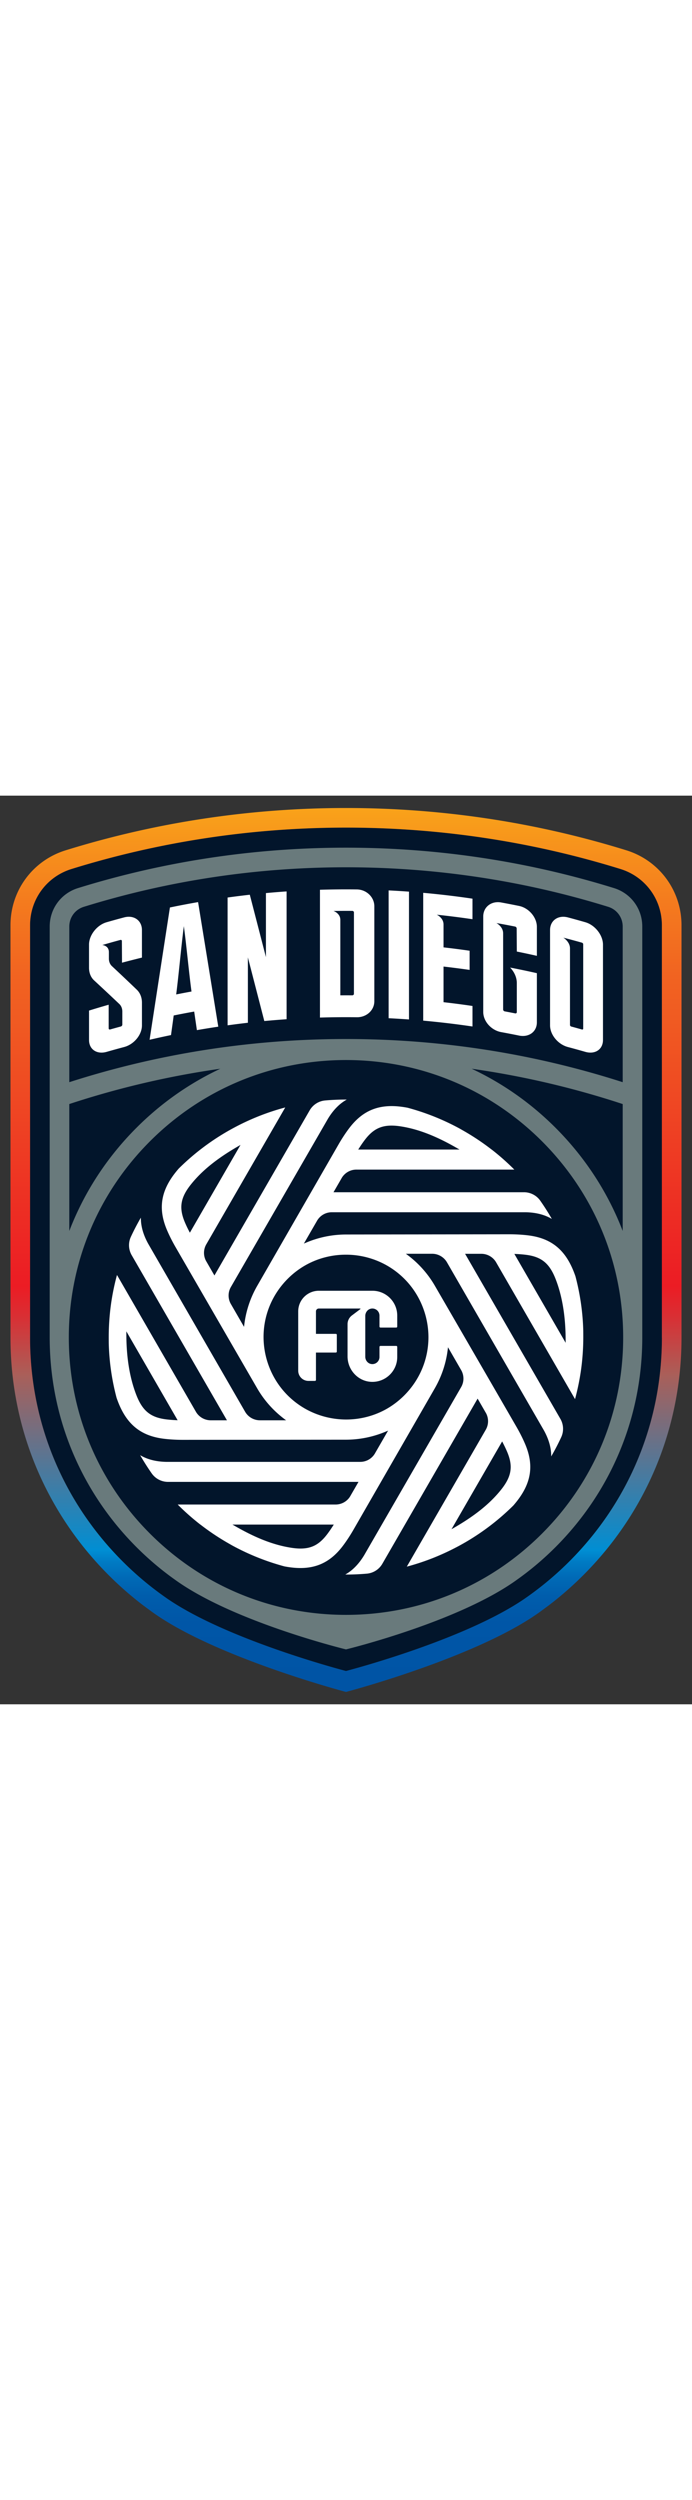
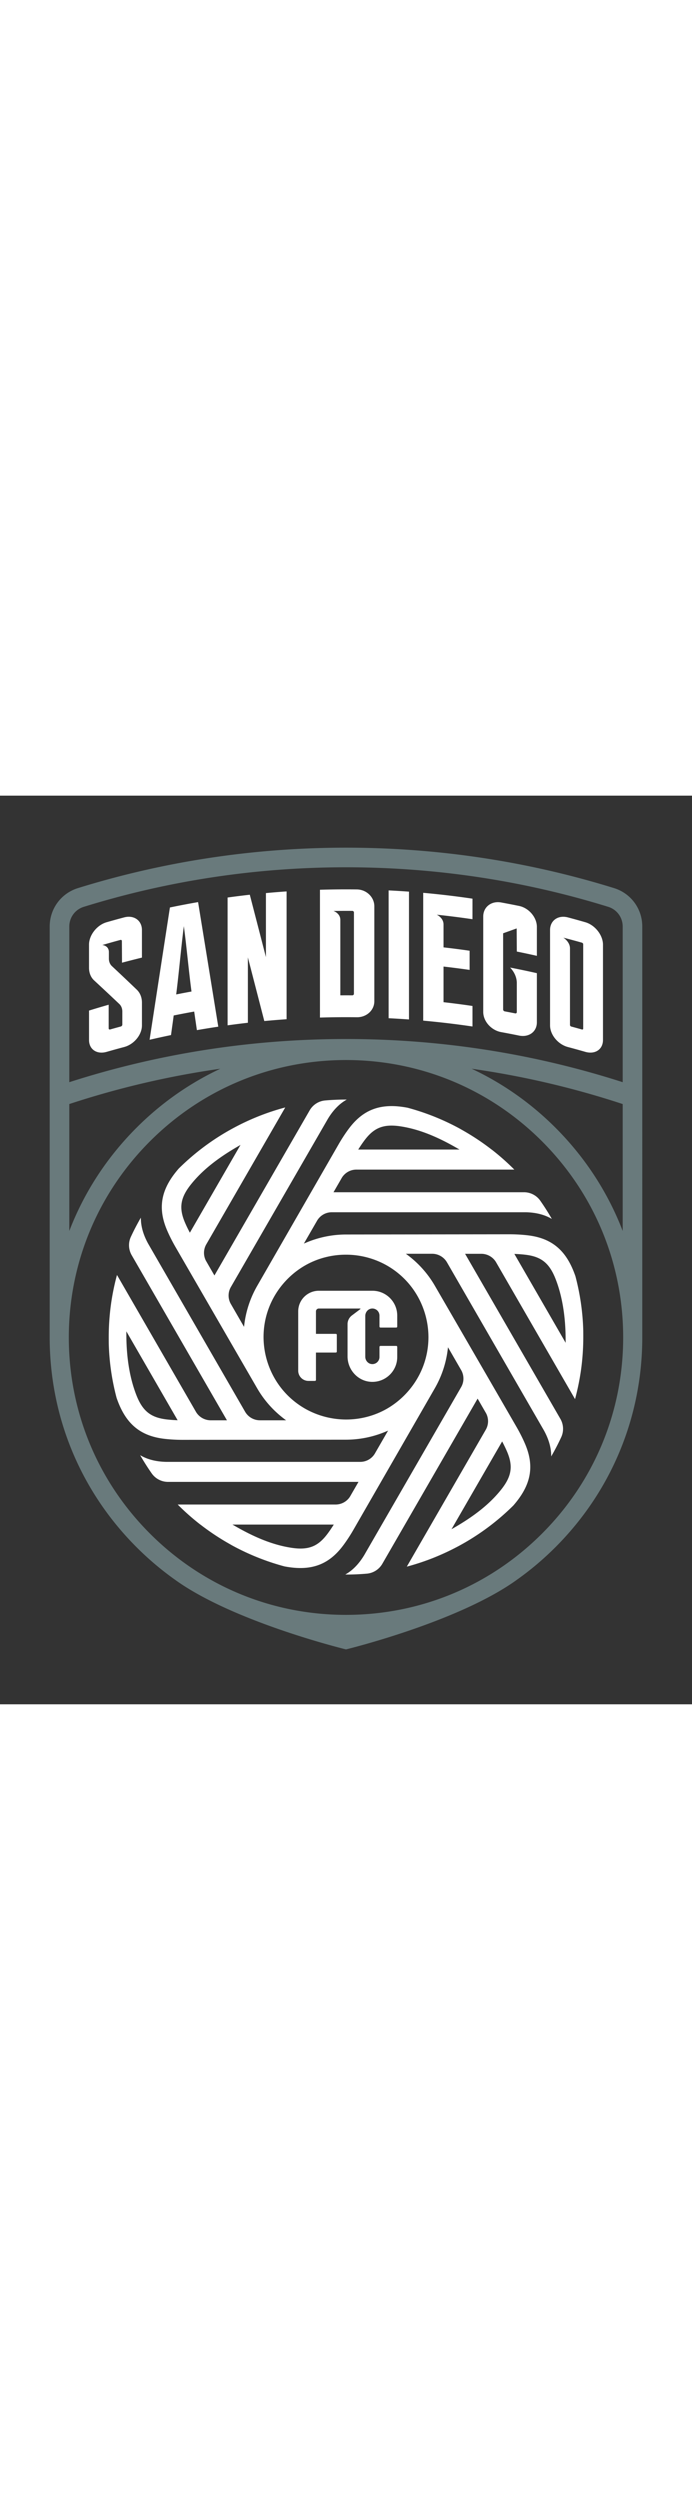
<svg xmlns="http://www.w3.org/2000/svg" width="170" viewBox="0 0 467.72 613.62">
  <rect x="0" y="0" width="467.72" height="613.62" fill="#333333" stroke="none" />
  <linearGradient id="a" x1="233.858" x2="233.858" y1="4.241" y2="598.777" gradientUnits="userSpaceOnUse">
    <stop offset="0" stop-color="#f9a51a" />
    <stop offset=".006" stop-color="#f9a31a" />
    <stop offset=".113" stop-color="#f47b1e" />
    <stop offset=".198" stop-color="#f16321" />
    <stop offset=".25" stop-color="#f05a22" />
    <stop offset=".55" stop-color="#ec1c24" />
    <stop offset=".583" stop-color="#da2e33" />
    <stop offset=".649" stop-color="#ab5e58" />
    <stop offset=".65" stop-color="#aa5f59" />
    <stop offset=".833" stop-color="#0f8ac8" />
    <stop offset=".85" stop-color="#008ed3" />
    <stop offset=".863" stop-color="#007bc4" />
    <stop offset=".881" stop-color="#006ab6" />
    <stop offset=".902" stop-color="#005dac" />
    <stop offset=".932" stop-color="#0056a7" />
    <stop offset="1" stop-color="#0054a5" />
  </linearGradient>
-   <path fill="#02152b" d="M447.38 366.12V87.51c0-17.52-11.24-32.77-27.96-37.96-59.87-18.56-122.3-27.97-185.56-27.97S108.17 30.99 48.3 49.55c-16.73 5.18-27.96 20.44-27.96 37.96v278.61c0 57.03 22.21 110.66 62.54 150.99a216.43 216.43 0 0 0 28.02 23.64c40.56 29.1 122.97 50.39 122.97 50.39s82.41-21.29 122.97-50.39c9.93-7.02 19.36-14.98 28.02-23.64 40.31-40.33 62.52-93.95 62.52-150.99z" />
-   <path fill="url(#a)" d="M423.34 36.9C362.21 17.95 298.45 8.34 233.86 8.34c-64.6 0-128.35 9.61-189.49 28.57-22.3 6.9-37.28 27.24-37.28 50.6v278.61c0 60.57 23.59 117.52 66.42 160.35 7.23 7.23 15.01 14.03 23.17 20.26 0 0 5.63 4.16 6.29 4.63l.2.14c41.51 29.78 126.05 52.54 129.63 53.49l1.06.28 1.06-.28c3.58-.95 88.12-23.71 129.64-53.5l.18-.13c.64-.46 6.29-4.63 6.34-4.67 8.11-6.19 15.89-13 23.13-20.23 42.83-42.83 66.42-99.78 66.42-160.35V87.51c0-23.36-14.98-43.7-37.29-50.61zm24.04 329.22c0 57.04-22.21 110.66-62.54 150.99a217.354 217.354 0 0 1-28.02 23.64c-40.56 29.1-122.97 50.39-122.97 50.39s-82.41-21.29-122.97-50.39a216.43 216.43 0 0 1-28.02-23.64c-40.33-40.33-62.54-93.95-62.54-150.99V87.51c0-17.52 11.24-32.77 27.96-37.96 59.87-18.56 122.3-27.97 185.56-27.97s125.69 9.41 185.56 27.97c16.73 5.18 27.96 20.44 27.96 37.96v278.61z" />
  <path fill="#697a7c" d="M415.01 62.43c-58.44-18.12-119.39-27.3-181.16-27.3S111.14 44.31 52.7 62.43C41.27 65.97 33.59 76.4 33.59 88.37v277.51c0 53.49 20.83 103.78 58.66 141.61 8.23 8.23 17.05 15.66 26.37 22.24h-.01c39.71 28.49 115.24 46.82 115.24 46.82s75.53-18.33 115.24-46.82h-.01c9.32-6.58 18.14-14.01 26.37-22.24 37.82-37.83 58.66-88.12 58.66-141.61V88.37c.01-11.97-7.67-22.4-19.1-25.94M56.63 75.08c57.17-17.72 116.8-26.71 177.23-26.71 60.44 0 120.06 8.99 177.23 26.71 5.85 1.81 9.79 7.16 9.79 13.29V193.5c-60.24-19.35-123.11-29.16-187.02-29.16-63.92 0-126.78 9.81-187.02 29.16V88.37c0-6.13 3.93-11.47 9.79-13.29m-9.79 133.18a593.33 593.33 0 0 1 102.1-23.85c-20.8 9.75-39.97 23.14-56.69 39.87-20.16 20.16-35.49 43.86-45.41 69.69zm319.49 290.1c-35.39 35.39-82.43 54.87-132.48 54.87s-97.09-19.49-132.47-54.87-54.87-82.43-54.87-132.47S66 268.8 101.38 233.41c35.38-35.38 82.43-54.87 132.47-54.87s97.09 19.49 132.48 54.87c35.38 35.39 54.87 82.43 54.87 132.48s-19.48 97.09-54.87 132.47m9.14-274.08c-16.73-16.73-35.89-30.12-56.7-39.87 34.68 4.93 68.81 12.9 102.11 23.86v85.7c-9.93-25.84-25.26-49.54-45.41-69.69" />
  <g fill="#fff">
-     <path d="M82.38 98.15c.03 5.19.06 9.47.09 14.66a647.5 647.5 0 0 1 13.46-3.44V90.71c0-6.38-5.39-10.26-12.01-8.5-3.95 1.05-7.9 2.14-11.84 3.27-6.59 1.89-11.91 8.74-11.91 15.11v15.63c0 3.48 1.21 6.47 3.43 8.53 5.66 5.23 11.34 10.54 17.04 15.94 1.32 1.25 2.04 3.06 2.04 5.11v8.84c0 .55-.46 1.11-1.02 1.26-2.4.65-4.8 1.31-7.19 1.99-.56.16-1.02-.15-1.02-.7v-16c-4.44 1.26-8.86 2.58-13.27 3.95v19.89c0 6.38 5.32 9.88 11.91 7.99 3.94-1.13 7.88-2.22 11.84-3.27 6.62-1.76 12.01-8.22 12.01-14.6v-15.37c0-3.49-1.23-6.58-3.49-8.75a1736.25 1736.25 0 0 0-16.81-15.91c-1.33-1.24-2.05-3.04-2.05-5.1v-4.33c0-4.39-4.2-4.84-4.48-4.8h-.02.01-.01.01c4.08-1.2 8.16-2.35 12.26-3.45.56-.15 1.01.16 1.02.71zM133.88 71.89c-6.36 1.1-12.7 2.31-19.03 3.63-4.59 29.73-9.17 59.51-13.74 89.34 4.82-1.12 9.64-2.18 14.48-3.18.6-4.56 1.21-8.67 1.81-13.23 4.61-.94 9.23-1.82 13.86-2.64.61 4.33 1.21 8.21 1.82 12.54 4.81-.84 9.63-1.62 14.45-2.34-4.55-28.1-9.1-56.13-13.65-84.12zm-14.8 62.36c1.72-13.27 3.45-32.89 5.18-46.14 1.73 12.59 3.46 31.55 5.18 44.16-3.45.63-6.91 1.29-10.36 1.98zM153.83 68.79c5-.69 10-1.32 15.01-1.88 3.63 14.01 7.26 28.06 10.9 42.14V65.8c4.65-.43 9.31-.81 13.97-1.13v86.31c-5.02.35-10.04.76-15.06 1.23-3.71-14.37-7.41-28.71-11.11-43.01v44.17c-4.57.52-9.14 1.1-13.7 1.73-.01-28.77-.01-57.54-.01-86.31zM241.22 63.33c-8.32-.1-16.64-.03-24.96.22v86.31c8.32-.25 16.64-.32 24.96-.22 6.51.08 11.79-4.69 11.79-10.81V74.67c-.01-6.11-5.28-11.26-11.79-11.34zm-2 70.49c0 .57-.5 1.03-1.11 1.03-2.69-.02-5.39-.02-8.08 0V83.86c-.05-4.47-4.6-5.98-4.6-5.98h.03c-.04-.01-.06-.01-.06-.01 4.24-.06 8.48-.08 12.72-.05.61 0 1.11.47 1.11 1.05-.01 19.46-.01 35.5-.01 54.95zM262.67 150.3c4.59.23 9.18.51 13.76.84V64.83c-4.59-.33-9.17-.62-13.76-.84zM319.35 69.57a583.413 583.413 0 0 0-33.3-3.95V151.94c11.12 1 22.23 2.31 33.3 3.95v-13.86c-6.51-.96-13.03-1.81-19.57-2.55v-24.07c5.89.67 11.76 1.43 17.63 2.27v-12.95c-5.87-.85-11.75-1.6-17.63-2.27V86.88c-.07-4.45-4.58-6.5-4.58-6.49l.24.06c-.14-.04-.23-.06-.23-.06 8.06.85 16.11 1.87 24.13 3.05.01-4.33.01-9.56.01-13.87zM349.22 89.66c.03 5.51.06 10.11.09 15.62 4.53.91 9.05 1.88 13.56 2.9V88.6c0-6.37-5.39-12.77-12.07-14.13-4.01-.82-8.02-1.59-12.04-2.33-6.7-1.22-12.14 3.08-12.14 9.45v64.49c0 6.37 5.45 12.39 12.14 13.61 4.02.73 8.03 1.51 12.04 2.33 6.68 1.36 12.07-2.56 12.07-8.94v-33.2a586.5 586.5 0 0 0-18.09-3.79c2.88 2.95 4.53 6.76 4.53 10.4v19.73c0 .57-.49.94-1.09.82-2.35-.47-4.71-.92-7.07-1.36-.6-.11-1.09-.67-1.09-1.24V92.95c0-4.54-4.55-6.93-4.55-6.92.01 0 .03.01.04.01-.02-.01-.04-.01-.04-.01 4.21.74 8.41 1.53 12.61 2.37.61.13 1.1.69 1.1 1.26zM395.59 85.47c-3.91-1.12-7.82-2.21-11.75-3.25-6.65-1.76-12.06 2.13-12.06 8.53v64.36c0 6.41 5.41 12.89 12.06 14.65 3.92 1.04 7.84 2.12 11.75 3.25 6.62 1.9 11.96-1.61 11.96-8.02v-64.36c0-6.39-5.34-13.26-11.96-15.16zm-1.4 71.86c0 .46-.39.72-.86.59-2.4-.68-4.8-1.34-7.21-1.99-.48-.13-.87-.61-.87-1.07v-51.69c0-4.54-4.49-7.29-4.49-7.28 4.2 1.08 8.39 2.21 12.57 3.39.48.14.86.62.86 1.08zM394.22 361.27c-.32-12.37-2.11-24.73-5.3-36.76-.29-.83-.62-1.73-.97-2.63-1.07-2.77-2.28-5.32-3.58-7.57-5.87-10.17-14.42-15.67-26.91-17.3-3.89-.51-8.68-.8-13.15-.8l-110.33.15c-9.4.01-18.53 1.87-27.15 5.52l-1.44.61 9.07-15.71c2.13-3.41 5.79-5.45 9.83-5.45h131.05c6.43.13 12.02 1.45 16.61 3.94l1.04.56-.6-1.02a159.6 159.6 0 0 0-7.22-11.27 13.44 13.44 0 0 0-10.99-5.72H225.41l5.78-10.01c2.15-3.3 5.77-5.28 9.69-5.28h.13c.05 0 .09-.01.14 0h106.47l-.57-.57c-4.57-4.55-9.49-8.89-14.65-12.9l-.25-.16c-5.76-4.46-11.85-8.54-18.1-12.15-1.09-.63-2.17-1.24-3.25-1.86a161.125 161.125 0 0 0-35.33-14.14c-.77-.14-1.6-.29-2.45-.42-16.12-2.51-27.46 1.8-36.79 13.97-2.38 3.1-5.03 7.11-7.27 10.99l-55.04 95.62c-4.69 8.14-7.65 16.98-8.79 26.27l-.19 1.55-9.06-15.71a11.46 11.46 0 0 1 .19-11.23l65.54-113.52c3.33-5.52 7.28-9.7 11.73-12.42l1.01-.62h-1.18c-4.46.02-8.97.22-13.39.61-4.36.38-8.26 2.87-10.45 6.65l-64.4 111.55-5.77-10.01c-1.76-3.45-1.7-7.47.16-10.84l.34-.59 53.14-92.05-.77.21c-6.25 1.69-12.47 3.8-18.49 6.25l-.26.11c-4.98 2.04-9.93 4.36-14.71 6.91l-.08.04c-1.65.88-3.21 1.75-4.79 2.65l-.67.39a160.927 160.927 0 0 0-32.26 24.76c-.58.67-1.2 1.41-1.81 2.17-10.23 12.7-12.17 24.69-6.3 38.84 1.5 3.61 3.64 7.91 5.88 11.79l55.25 95.5a69.62 69.62 0 0 0 11.04 14.38 71 71 0 0 0 7.3 6.35l1.24.94-17.9-.01a11.59 11.59 0 0 1-9.82-5.8l-65.51-113.47c-3.12-5.65-4.77-11.17-4.91-16.39l-.03-1.19-.59 1.03c-2.21 3.89-4.29 7.9-6.16 11.94-1.84 3.96-1.63 8.58.55 12.36l64.39 111.52h-11.28c-4.03-.11-7.77-2.35-9.75-5.85l-53.29-92.29-.21.78c-1.71 6.43-3.03 13.02-3.92 19.58-.96 7.16-1.45 14.41-1.45 21.55 0 1.46.01 2.91.02 4.35.32 12.37 2.1 24.73 5.3 36.76.29.83.62 1.73.97 2.64 5.89 15.21 15.29 22.88 30.49 24.88 3.88.51 8.67.8 13.15.8l110.33-.1c6.07 0 12.12-.8 17.98-2.37 3.06-.82 6.14-1.88 9.15-3.15l1.43-.61-9.04 15.66a11.486 11.486 0 0 1-9.81 5.45H112.37c-6.43-.13-12.02-1.45-16.6-3.94l-1.04-.56.6 1.02c2.24 3.83 4.67 7.63 7.22 11.27a13.44 13.44 0 0 0 10.99 5.72h128.77l-5.78 10.01a11.505 11.505 0 0 1-9.69 5.28H120.1l.57.57c4.57 4.55 9.49 8.89 14.65 12.9l.25.16c5.76 4.45 11.85 8.54 18.11 12.15 1.08.62 2.15 1.23 3.22 1.84a160.81 160.81 0 0 0 35.37 14.16c.76.14 1.6.29 2.45.42 16.12 2.51 27.46-1.8 36.79-13.97 2.38-3.11 5.03-7.11 7.27-10.99l55.04-95.62c4.69-8.14 7.65-16.98 8.79-26.27l.19-1.55 9.07 15.72c1.89 3.55 1.82 7.74-.19 11.21l-65.54 113.51c-3.34 5.52-7.29 9.71-11.74 12.43l-1.01.62h1.19c4.45-.02 8.95-.22 13.39-.61 4.36-.38 8.26-2.87 10.45-6.66l64.4-111.55 5.78 10.01c1.81 3.54 1.69 7.7-.33 11.13-.03.06-.05.1-.08.14l-53.23 92.2.78-.21c6.25-1.7 12.48-3.8 18.52-6.27l.23-.1c4.98-2.04 9.91-4.36 14.67-6.89l.22-.11c1.6-.85 3.18-1.73 4.69-2.6l.63-.36a161.016 161.016 0 0 0 32.31-24.79c.58-.67 1.19-1.41 1.81-2.17 10.23-12.71 12.18-24.69 6.3-38.84-1.5-3.61-3.64-7.91-5.88-11.79-17.73-30.72-51.46-88.89-55.28-95.48a69.351 69.351 0 0 0-18.38-20.74l-1.25-.94h17.96c4.04.07 7.81 2.29 9.82 5.79l65.52 113.48c3.12 5.65 4.77 11.17 4.91 16.39l.03 1.19.59-1.03a156.6 156.6 0 0 0 6.16-11.94c1.84-3.96 1.63-8.58-.55-12.36L314.35 309.4h11.28c4.03.11 7.77 2.34 9.75 5.85l53.29 92.29.2-.78c1.71-6.44 3.03-13.05 3.93-19.62.96-7.15 1.44-14.39 1.44-21.52 0-1.46-.01-2.9-.02-4.35m-11.9 8.24-34.67-60.04.95.04c2.59.11 5.06.32 7.13.59 10.36 1.36 15.75 5.84 19.89 16.55 4.43 11.45 6.68 25.22 6.69 40.91zM261.71 317.4c12.88 7.44 22.1 19.48 25.97 33.9 1.25 4.67 1.89 9.5 1.91 14.34 0 14.85-5.83 28.86-16.41 39.44a56.49 56.49 0 0 1-11.46 8.83c-8.38 4.84-17.97 7.39-27.75 7.39-9.81 0-19.48-2.57-27.96-7.43-12.88-7.44-22.1-19.47-25.97-33.89-1.25-4.67-1.89-9.5-1.91-14.34 0-14.85 5.83-28.86 16.41-39.44 3.42-3.42 7.28-6.39 11.46-8.82 8.54-4.93 18.13-7.39 27.75-7.39 9.64-.02 19.32 2.46 27.96 7.41m9.27-94.04c11.68 1.82 23.73 6.48 37.92 14.66l1.69.97h-68.47l.51-.8c1.39-2.18 2.8-4.22 4.08-5.88 6.35-8.29 12.93-10.72 24.27-8.95m-146.15 64.48c-4-9.65-2.82-16.56 4.39-25.5 7.41-9.2 17.47-17.31 31.66-25.51l1.69-.98-34.24 59.3-.44-.85a78.52 78.52 0 0 1-3.06-6.46m-4.77 133.95-.95-.04c-2.59-.11-5.06-.32-7.13-.59-10.36-1.36-15.75-5.84-19.89-16.55-4.43-11.46-6.68-25.22-6.69-40.91v-1.95zm105.54 70.47-.51.8c-1.4 2.19-2.81 4.23-4.08 5.88-5.17 6.75-10.36 9.5-17.91 9.5-1.93 0-4.01-.18-6.37-.55-11.68-1.82-23.73-6.48-37.92-14.66l-1.69-.97zm79.56 3.14 34.24-59.3.44.85c1.2 2.31 2.26 4.55 3.06 6.47 4.01 9.65 2.82 16.56-4.39 25.5-7.41 9.21-17.47 17.31-31.66 25.51z" />
+     <path d="M82.38 98.15c.03 5.19.06 9.47.09 14.66a647.5 647.5 0 0 1 13.46-3.44V90.71c0-6.38-5.39-10.26-12.01-8.5-3.95 1.05-7.9 2.14-11.84 3.27-6.59 1.89-11.91 8.74-11.91 15.11v15.63c0 3.48 1.21 6.47 3.43 8.53 5.66 5.23 11.34 10.54 17.04 15.94 1.32 1.25 2.04 3.06 2.04 5.11v8.84c0 .55-.46 1.11-1.02 1.26-2.4.65-4.8 1.31-7.19 1.99-.56.16-1.02-.15-1.02-.7v-16c-4.44 1.26-8.86 2.58-13.27 3.95v19.89c0 6.38 5.32 9.88 11.91 7.99 3.94-1.13 7.88-2.22 11.84-3.27 6.62-1.76 12.01-8.22 12.01-14.6v-15.37c0-3.49-1.23-6.58-3.49-8.75a1736.25 1736.25 0 0 0-16.81-15.91c-1.33-1.24-2.05-3.04-2.05-5.1v-4.33c0-4.39-4.2-4.84-4.48-4.8h-.02.01-.01.01c4.08-1.2 8.16-2.35 12.26-3.45.56-.15 1.01.16 1.02.71zM133.88 71.89c-6.36 1.1-12.7 2.31-19.03 3.63-4.59 29.73-9.17 59.51-13.74 89.34 4.82-1.12 9.64-2.18 14.48-3.18.6-4.56 1.21-8.67 1.81-13.23 4.61-.94 9.23-1.82 13.86-2.64.61 4.33 1.21 8.21 1.82 12.54 4.81-.84 9.63-1.62 14.45-2.34-4.55-28.1-9.1-56.13-13.65-84.12zm-14.8 62.36c1.72-13.27 3.45-32.89 5.18-46.14 1.73 12.59 3.46 31.55 5.18 44.16-3.45.63-6.91 1.29-10.36 1.98zM153.83 68.79c5-.69 10-1.32 15.01-1.88 3.63 14.01 7.26 28.06 10.9 42.14V65.8c4.65-.43 9.31-.81 13.97-1.13v86.31c-5.02.35-10.04.76-15.06 1.23-3.71-14.37-7.41-28.71-11.11-43.01v44.17c-4.57.52-9.14 1.1-13.7 1.73-.01-28.77-.01-57.54-.01-86.31zM241.22 63.33c-8.32-.1-16.64-.03-24.96.22v86.31c8.32-.25 16.64-.32 24.96-.22 6.51.08 11.79-4.69 11.79-10.81V74.67c-.01-6.11-5.28-11.26-11.79-11.34zm-2 70.49c0 .57-.5 1.03-1.11 1.03-2.69-.02-5.39-.02-8.08 0V83.86c-.05-4.47-4.6-5.98-4.6-5.98h.03c-.04-.01-.06-.01-.06-.01 4.24-.06 8.48-.08 12.72-.05.61 0 1.11.47 1.11 1.05-.01 19.46-.01 35.5-.01 54.95zM262.67 150.3c4.59.23 9.18.51 13.76.84V64.83c-4.59-.33-9.17-.62-13.76-.84zM319.35 69.57a583.413 583.413 0 0 0-33.3-3.95V151.94c11.12 1 22.23 2.31 33.3 3.95v-13.86c-6.51-.96-13.03-1.81-19.57-2.55v-24.07c5.89.67 11.76 1.43 17.63 2.27v-12.95c-5.87-.85-11.75-1.6-17.63-2.27V86.88c-.07-4.45-4.58-6.5-4.58-6.49l.24.06c-.14-.04-.23-.06-.23-.06 8.06.85 16.11 1.87 24.13 3.05.01-4.33.01-9.56.01-13.87zM349.22 89.66c.03 5.51.06 10.11.09 15.62 4.53.91 9.05 1.88 13.56 2.9V88.6c0-6.37-5.39-12.77-12.07-14.13-4.01-.82-8.02-1.59-12.04-2.33-6.7-1.22-12.14 3.08-12.14 9.45v64.49c0 6.37 5.45 12.39 12.14 13.61 4.02.73 8.03 1.51 12.04 2.33 6.68 1.36 12.07-2.56 12.07-8.94v-33.2a586.5 586.5 0 0 0-18.09-3.79c2.88 2.95 4.53 6.76 4.53 10.4v19.73c0 .57-.49.94-1.09.82-2.35-.47-4.71-.92-7.07-1.36-.6-.11-1.09-.67-1.09-1.24V92.95zM395.59 85.47c-3.91-1.12-7.82-2.21-11.75-3.25-6.65-1.76-12.06 2.13-12.06 8.53v64.36c0 6.41 5.41 12.89 12.06 14.65 3.92 1.04 7.84 2.12 11.75 3.25 6.62 1.9 11.96-1.61 11.96-8.02v-64.36c0-6.39-5.34-13.26-11.96-15.16zm-1.4 71.86c0 .46-.39.72-.86.59-2.4-.68-4.8-1.34-7.21-1.99-.48-.13-.87-.61-.87-1.07v-51.69c0-4.54-4.49-7.29-4.49-7.28 4.2 1.08 8.39 2.21 12.57 3.39.48.14.86.62.86 1.08zM394.22 361.27c-.32-12.37-2.11-24.73-5.3-36.76-.29-.83-.62-1.73-.97-2.63-1.07-2.77-2.28-5.32-3.58-7.57-5.87-10.17-14.42-15.67-26.91-17.3-3.89-.51-8.68-.8-13.15-.8l-110.33.15c-9.4.01-18.53 1.87-27.15 5.52l-1.44.61 9.07-15.71c2.13-3.41 5.79-5.45 9.83-5.45h131.05c6.43.13 12.02 1.45 16.61 3.94l1.04.56-.6-1.02a159.6 159.6 0 0 0-7.22-11.27 13.44 13.44 0 0 0-10.99-5.72H225.41l5.78-10.01c2.15-3.3 5.77-5.28 9.69-5.28h.13c.05 0 .09-.01.14 0h106.47l-.57-.57c-4.57-4.55-9.49-8.89-14.65-12.9l-.25-.16c-5.76-4.46-11.85-8.54-18.1-12.15-1.09-.63-2.17-1.24-3.25-1.86a161.125 161.125 0 0 0-35.33-14.14c-.77-.14-1.6-.29-2.45-.42-16.12-2.51-27.46 1.8-36.79 13.97-2.38 3.1-5.03 7.11-7.27 10.99l-55.04 95.62c-4.69 8.14-7.65 16.98-8.79 26.27l-.19 1.55-9.06-15.71a11.46 11.46 0 0 1 .19-11.23l65.54-113.52c3.33-5.52 7.28-9.7 11.73-12.42l1.01-.62h-1.18c-4.46.02-8.97.22-13.39.61-4.36.38-8.26 2.87-10.45 6.65l-64.4 111.55-5.77-10.01c-1.76-3.45-1.7-7.47.16-10.84l.34-.59 53.14-92.05-.77.21c-6.25 1.69-12.47 3.8-18.49 6.25l-.26.11c-4.98 2.04-9.93 4.36-14.71 6.91l-.08.04c-1.65.88-3.21 1.75-4.79 2.65l-.67.39a160.927 160.927 0 0 0-32.26 24.76c-.58.67-1.2 1.41-1.81 2.17-10.23 12.7-12.17 24.69-6.3 38.84 1.5 3.61 3.64 7.91 5.88 11.79l55.25 95.5a69.62 69.62 0 0 0 11.04 14.38 71 71 0 0 0 7.3 6.35l1.24.94-17.9-.01a11.59 11.59 0 0 1-9.82-5.8l-65.51-113.47c-3.12-5.65-4.77-11.17-4.91-16.39l-.03-1.19-.59 1.03c-2.21 3.89-4.29 7.9-6.16 11.94-1.84 3.96-1.63 8.58.55 12.36l64.39 111.52h-11.28c-4.03-.11-7.77-2.35-9.75-5.85l-53.29-92.29-.21.78c-1.71 6.43-3.03 13.02-3.92 19.58-.96 7.16-1.45 14.41-1.45 21.55 0 1.46.01 2.91.02 4.35.32 12.37 2.1 24.73 5.3 36.76.29.83.62 1.73.97 2.64 5.89 15.21 15.29 22.88 30.49 24.88 3.88.51 8.67.8 13.15.8l110.33-.1c6.07 0 12.12-.8 17.98-2.37 3.06-.82 6.14-1.88 9.15-3.15l1.43-.61-9.04 15.66a11.486 11.486 0 0 1-9.81 5.45H112.37c-6.43-.13-12.02-1.45-16.6-3.94l-1.04-.56.6 1.02c2.24 3.83 4.67 7.63 7.22 11.27a13.44 13.44 0 0 0 10.99 5.72h128.77l-5.78 10.01a11.505 11.505 0 0 1-9.69 5.28H120.1l.57.57c4.57 4.55 9.49 8.89 14.65 12.9l.25.16c5.76 4.45 11.85 8.54 18.11 12.15 1.08.62 2.15 1.23 3.22 1.84a160.81 160.81 0 0 0 35.37 14.16c.76.14 1.6.29 2.45.42 16.12 2.51 27.46-1.8 36.79-13.97 2.38-3.11 5.03-7.11 7.27-10.99l55.04-95.62c4.69-8.14 7.65-16.98 8.79-26.27l.19-1.55 9.07 15.72c1.89 3.55 1.82 7.74-.19 11.21l-65.54 113.51c-3.34 5.52-7.29 9.71-11.74 12.43l-1.01.62h1.19c4.45-.02 8.95-.22 13.39-.61 4.36-.38 8.26-2.87 10.45-6.66l64.4-111.55 5.78 10.01c1.81 3.54 1.69 7.7-.33 11.13-.03.06-.05.1-.08.14l-53.23 92.2.78-.21c6.25-1.7 12.48-3.8 18.52-6.27l.23-.1c4.98-2.04 9.91-4.36 14.67-6.89l.22-.11c1.6-.85 3.18-1.73 4.69-2.6l.63-.36a161.016 161.016 0 0 0 32.31-24.79c.58-.67 1.19-1.41 1.81-2.17 10.23-12.71 12.18-24.69 6.3-38.84-1.5-3.61-3.64-7.91-5.88-11.79-17.73-30.72-51.46-88.89-55.28-95.48a69.351 69.351 0 0 0-18.38-20.74l-1.25-.94h17.96c4.04.07 7.81 2.29 9.82 5.79l65.52 113.48c3.12 5.65 4.77 11.17 4.91 16.39l.03 1.19.59-1.03a156.6 156.6 0 0 0 6.16-11.94c1.84-3.96 1.63-8.58-.55-12.36L314.35 309.4h11.28c4.03.11 7.77 2.34 9.75 5.85l53.29 92.29.2-.78c1.71-6.44 3.03-13.05 3.93-19.62.96-7.15 1.44-14.39 1.44-21.52 0-1.46-.01-2.9-.02-4.35m-11.9 8.24-34.67-60.04.95.04c2.59.11 5.06.32 7.13.59 10.36 1.36 15.75 5.84 19.89 16.55 4.43 11.45 6.68 25.22 6.69 40.91zM261.71 317.4c12.88 7.44 22.1 19.48 25.97 33.9 1.25 4.67 1.89 9.5 1.91 14.34 0 14.85-5.83 28.86-16.41 39.44a56.49 56.49 0 0 1-11.46 8.83c-8.38 4.84-17.97 7.39-27.75 7.39-9.81 0-19.48-2.57-27.96-7.43-12.88-7.44-22.1-19.47-25.97-33.89-1.25-4.67-1.89-9.5-1.91-14.34 0-14.85 5.83-28.86 16.41-39.44 3.42-3.42 7.28-6.39 11.46-8.82 8.54-4.93 18.13-7.39 27.75-7.39 9.64-.02 19.32 2.46 27.96 7.41m9.27-94.04c11.68 1.82 23.73 6.48 37.92 14.66l1.69.97h-68.47l.51-.8c1.39-2.18 2.8-4.22 4.08-5.88 6.35-8.29 12.93-10.72 24.27-8.95m-146.15 64.48c-4-9.65-2.82-16.56 4.39-25.5 7.41-9.2 17.47-17.31 31.66-25.51l1.69-.98-34.24 59.3-.44-.85a78.52 78.52 0 0 1-3.06-6.46m-4.77 133.95-.95-.04c-2.59-.11-5.06-.32-7.13-.59-10.36-1.36-15.75-5.84-19.89-16.55-4.43-11.46-6.68-25.22-6.69-40.91v-1.95zm105.54 70.47-.51.8c-1.4 2.19-2.81 4.23-4.08 5.88-5.17 6.75-10.36 9.5-17.91 9.5-1.93 0-4.01-.18-6.37-.55-11.68-1.82-23.73-6.48-37.92-14.66l-1.69-.97zm79.56 3.14 34.24-59.3.44.85c1.2 2.31 2.26 4.55 3.06 6.47 4.01 9.65 2.82 16.56-4.39 25.5-7.41 9.21-17.47 17.31-31.66 25.51z" />
    <path d="M201.56 348.28v40.05c0 3.81 3.09 6.9 6.9 6.9h4.42c.37 0 .67-.3.67-.67v-18.47h13.43c.37 0 .67-.3.67-.67v-11.29c0-.37-.3-.67-.67-.67h-13.43v-15.18c0-1.06.86-1.93 1.93-1.93h27.95c.2 0 .29.26.13.38l-5.7 4.29a7.425 7.425 0 0 0-2.95 5.63v22.03c0 9.09 7.06 16.85 16.14 17.19 9.55.36 17.44-7.3 17.44-16.78v-6.82c0-.37-.3-.67-.67-.67h-10.66c-.37 0-.67.3-.67.67v6.82c0 2.86-2.51 5.14-5.43 4.76-2.42-.31-4.17-2.49-4.17-4.93v-27.57c0-2.51 1.83-4.75 4.33-4.99a4.803 4.803 0 0 1 5.27 4.78v7.4c0 .37.3.67.67.67h10.66c.37 0 .67-.3.67-.67v-7.4c0-9.27-7.52-16.79-16.79-16.79h-36.21c-7.7.02-13.93 6.25-13.93 13.93" />
  </g>
</svg>